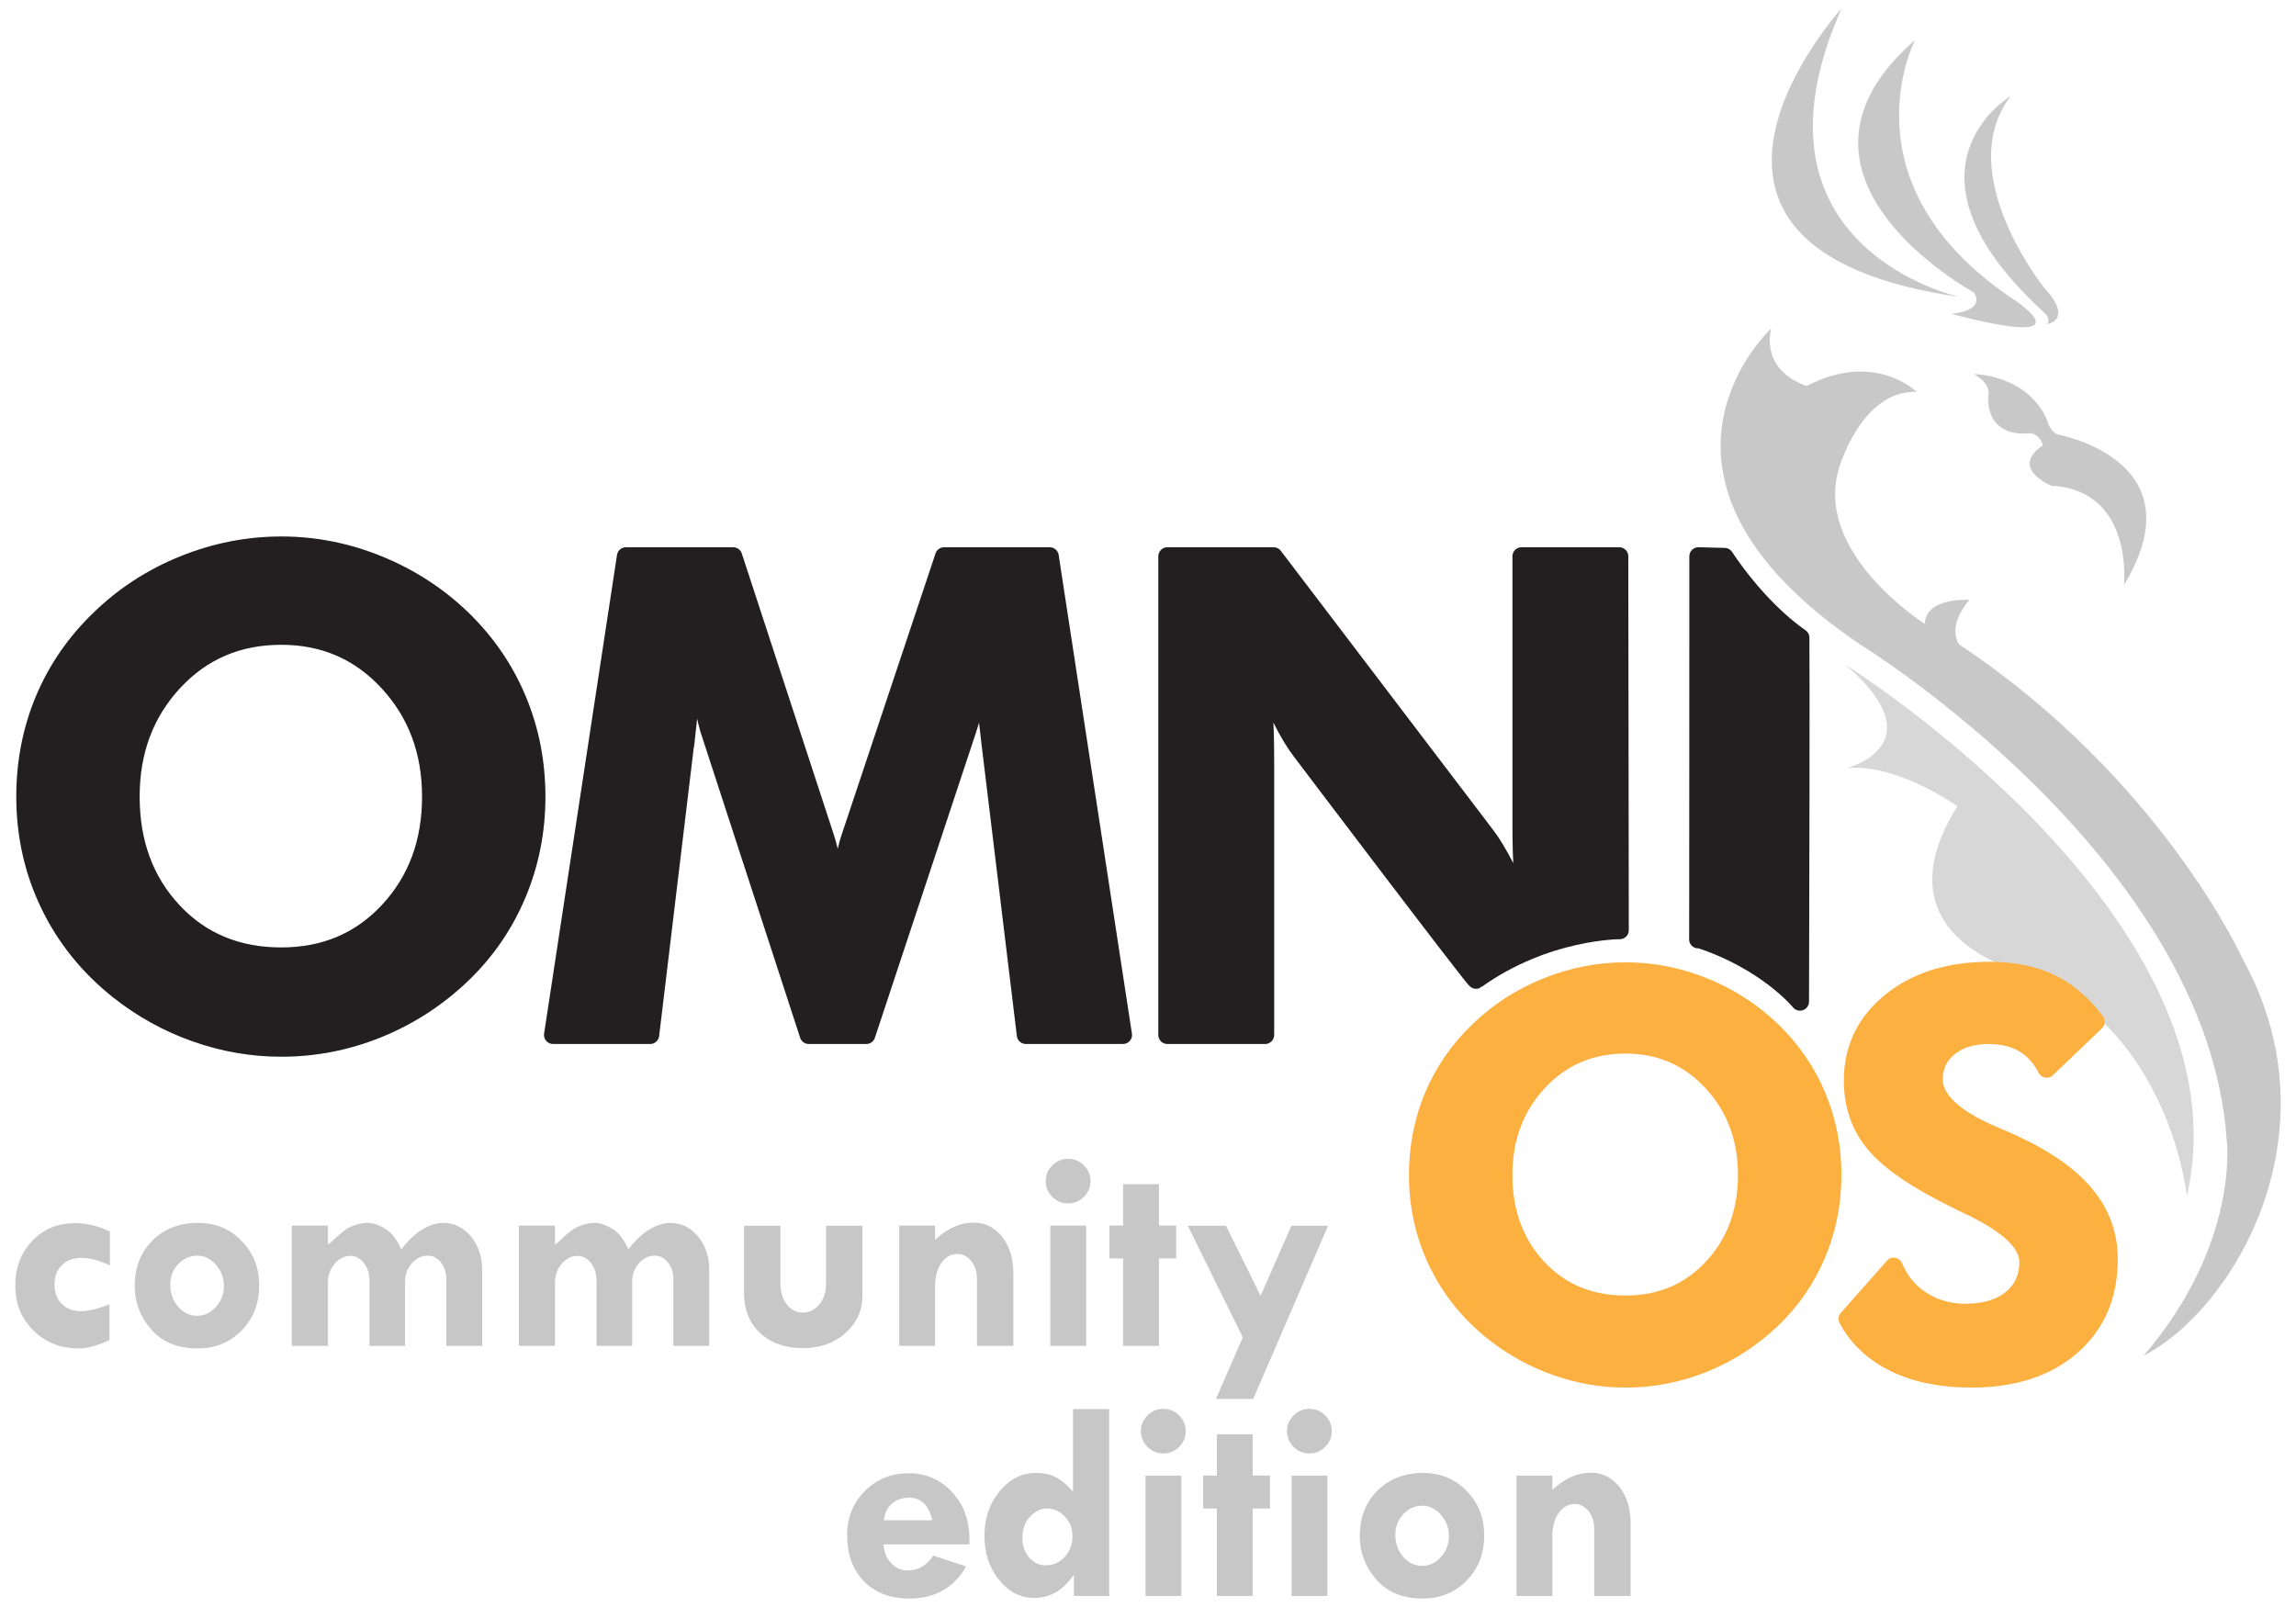
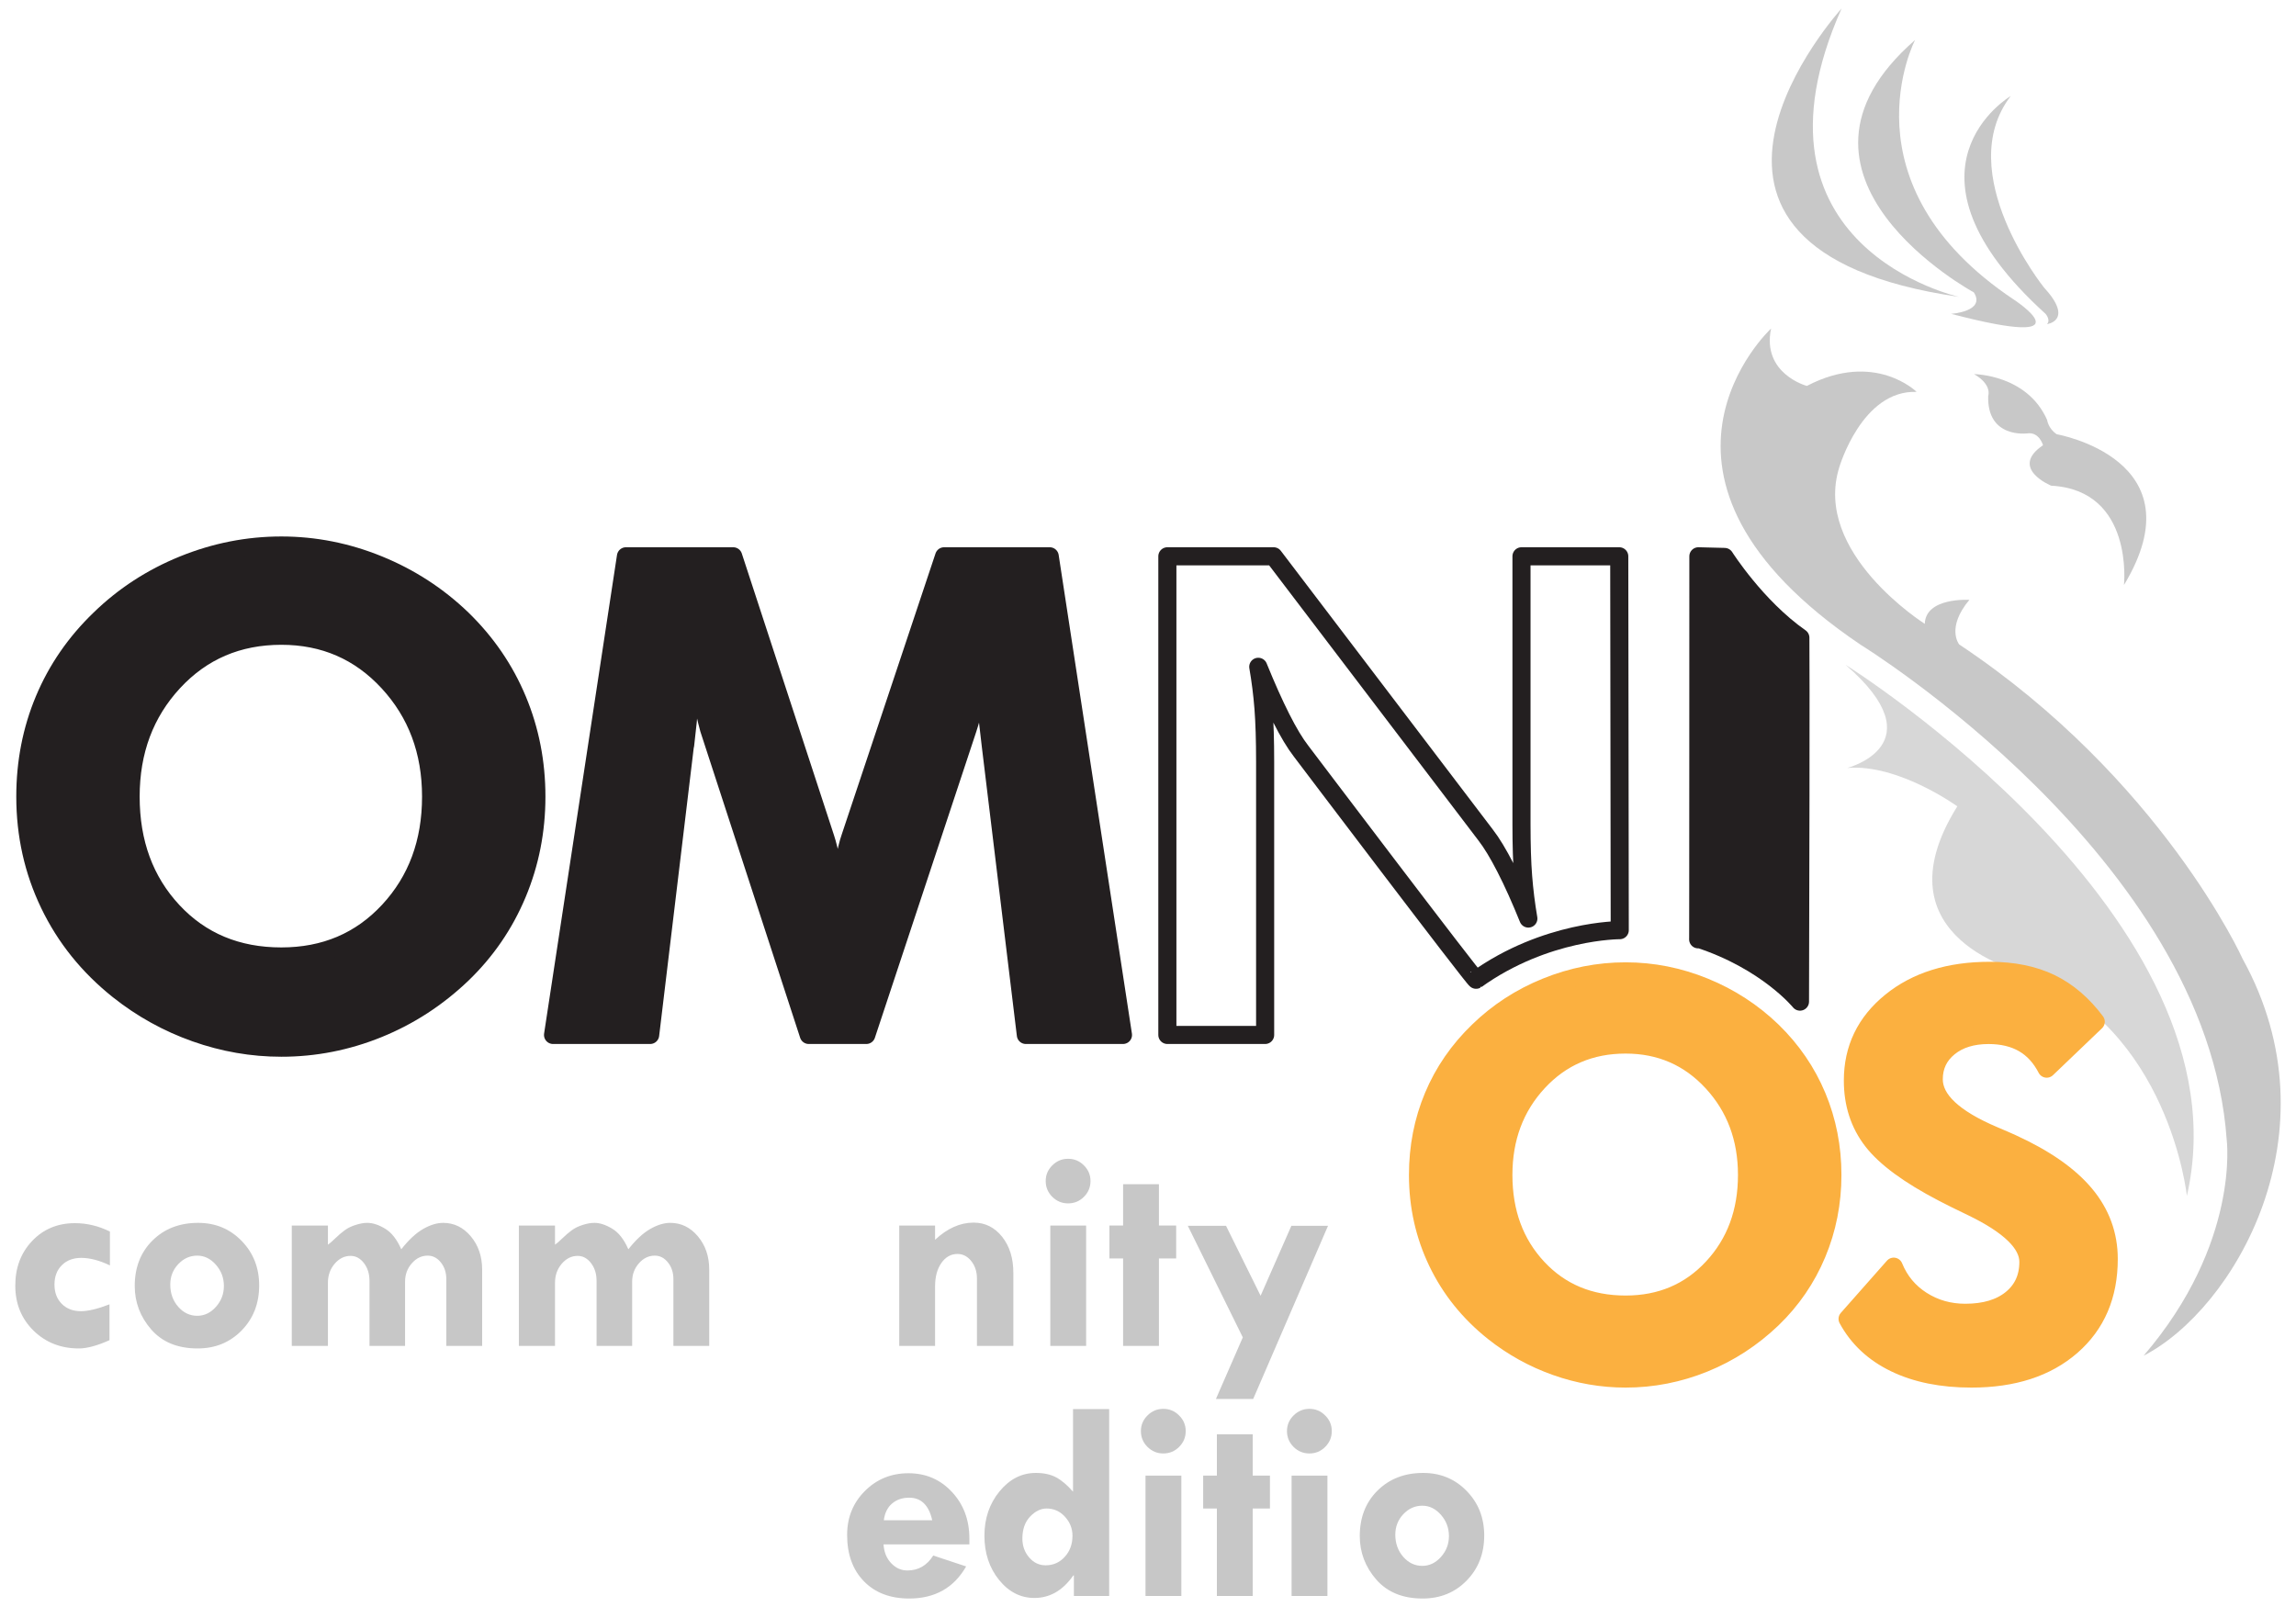
<svg xmlns="http://www.w3.org/2000/svg" stroke-width="0.501" stroke-linejoin="bevel" fill-rule="evenodd" version="1.1" overflow="visible" width="750pt" height="525pt" viewBox="0 0 750 525">
  <defs>
	</defs>
  <g id="Document" fill="none" stroke="black" font-family="Times New Roman" font-size="16" transform="scale(1 -1)">
    <g id="Spread" transform="translate(0 -525)">
      <g id="OS bird copy">
        <g id="Group">
          <path d="M 91.9,212.525 C 106.073,212.525 117.767,217.49 126.989,227.424 C 136.211,237.358 140.819,249.799 140.819,264.752 C 140.819,279.566 136.156,292.027 126.83,302.136 C 117.499,312.249 105.858,317.304 91.9,317.304 C 77.731,317.304 65.984,312.267 56.653,302.192 C 47.327,292.114 42.663,279.636 42.663,264.752 C 42.663,249.66 47.254,237.178 56.439,227.318 C 65.626,217.456 77.447,212.525 91.9,212.525 Z M 175.212,264.752 C 175.212,253.575 173.131,242.999 168.964,233.033 C 164.8,223.062 158.8,214.304 150.971,206.758 C 142.853,198.993 133.7,193.05 123.515,188.918 C 113.335,184.79 102.796,182.724 91.9,182.724 C 82.36,182.724 73.016,184.344 63.864,187.584 C 54.714,190.823 46.331,195.471 38.71,201.521 C 28.884,209.356 21.355,218.721 16.121,229.615 C 10.885,240.51 8.273,252.223 8.273,264.752 C 8.273,276.006 10.332,286.56 14.465,296.423 C 18.595,306.286 24.646,315.064 32.626,322.754 C 40.454,330.369 49.552,336.281 59.911,340.483 C 70.272,344.681 80.939,346.782 91.9,346.782 C 102.796,346.782 113.39,344.681 123.677,340.483 C 133.965,336.281 143.065,330.369 150.971,322.754 C 158.873,315.064 164.888,306.267 169.018,296.368 C 173.148,286.473 175.212,275.934 175.212,264.752 Z" stroke="none" fill="#231f20" stroke-width="0.246" fill-rule="nonzero" stroke-linejoin="miter" marker-start="none" marker-end="none" />
          <path d="M 91.9,212.525 C 106.073,212.525 117.767,217.49 126.989,227.424 C 136.211,237.358 140.819,249.799 140.819,264.752 C 140.819,279.566 136.156,292.027 126.83,302.136 C 117.499,312.249 105.858,317.304 91.9,317.304 C 77.731,317.304 65.984,312.267 56.653,302.192 C 47.327,292.114 42.663,279.636 42.663,264.752 C 42.663,249.66 47.254,237.178 56.439,227.318 C 65.626,217.456 77.447,212.525 91.9,212.525 Z M 175.212,264.752 C 175.212,253.575 173.131,242.999 168.964,233.033 C 164.8,223.062 158.8,214.304 150.971,206.758 C 142.853,198.993 133.7,193.05 123.515,188.918 C 113.335,184.79 102.796,182.724 91.9,182.724 C 82.36,182.724 73.016,184.344 63.864,187.584 C 54.714,190.823 46.331,195.471 38.71,201.521 C 28.884,209.356 21.355,218.721 16.121,229.615 C 10.885,240.51 8.273,252.223 8.273,264.752 C 8.273,276.006 10.332,286.56 14.465,296.423 C 18.595,306.286 24.646,315.064 32.626,322.754 C 40.454,330.369 49.552,336.281 59.911,340.483 C 70.272,344.681 80.939,346.782 91.9,346.782 C 102.796,346.782 113.39,344.681 123.677,340.483 C 133.965,336.281 143.065,330.369 150.971,322.754 C 158.873,315.064 164.888,306.267 169.018,296.368 C 173.148,286.473 175.212,275.934 175.212,264.752 Z" fill="none" stroke="#231f20" stroke-width="5.912" stroke-linejoin="round" stroke-linecap="round" marker-start="none" marker-end="none" />
          <path d="M 180.654,186.89 L 204.471,343.26 L 239.506,343.26 L 269.627,251.191 C 270.267,249.269 270.959,246.454 271.711,242.749 C 272.457,239.049 273.152,234.81 273.792,230.043 C 274.362,234.881 275.001,239.208 275.716,243.019 C 276.428,246.826 277.103,249.62 277.745,251.404 L 308.399,343.26 L 342.897,343.26 L 366.824,186.89 L 335.101,186.89 L 323.673,281.201 C 322.817,288.181 322.248,293.451 321.962,297.008 C 321.678,300.571 321.537,303.88 321.537,306.946 C 321.537,308.579 321.555,309.809 321.59,310.628 C 321.623,311.449 321.678,312.175 321.751,312.818 C 320.68,306.695 319.665,301.409 318.707,296.956 C 317.744,292.505 316.871,289.14 316.089,286.866 L 282.979,186.89 L 264.18,186.89 L 231.603,286.866 C 231.317,287.789 230.694,290.353 229.734,294.556 C 228.775,298.752 227.437,304.878 225.728,312.926 L 225.728,308.331 C 225.728,301.069 225.087,292.169 223.806,281.627 L 223.698,281.201 L 212.376,186.89 L 180.654,186.89 Z" stroke="none" fill="#231f20" stroke-width="0.246" fill-rule="nonzero" stroke-linejoin="round" stroke-linecap="round" marker-start="none" marker-end="none" />
          <path d="M 180.654,186.89 L 204.471,343.26 L 239.506,343.26 L 269.627,251.191 C 270.267,249.269 270.959,246.454 271.711,242.749 C 272.457,239.049 273.152,234.81 273.792,230.043 C 274.362,234.881 275.001,239.208 275.716,243.019 C 276.428,246.826 277.103,249.62 277.745,251.404 L 308.399,343.26 L 342.897,343.26 L 366.824,186.89 L 335.101,186.89 L 323.673,281.201 C 322.817,288.181 322.248,293.451 321.962,297.008 C 321.678,300.571 321.537,303.88 321.537,306.946 C 321.537,308.579 321.555,309.809 321.59,310.628 C 321.623,311.449 321.678,312.175 321.751,312.818 C 320.68,306.695 319.665,301.409 318.707,296.956 C 317.744,292.505 316.871,289.14 316.089,286.866 L 282.979,186.89 L 264.18,186.89 L 231.603,286.866 C 231.317,287.789 230.694,290.353 229.734,294.556 C 228.775,298.752 227.437,304.878 225.728,312.926 L 225.728,308.331 C 225.728,301.069 225.087,292.169 223.806,281.627 L 223.698,281.201 L 212.376,186.89 L 180.654,186.89 Z" fill="none" stroke="#231f20" stroke-width="5.912" stroke-linejoin="round" stroke-linecap="round" marker-start="none" marker-end="none" />
-           <path d="M 381.326,186.89 L 381.326,343.26 L 416.036,343.26 L 485.249,252.259 C 487.246,249.694 489.434,246.08 491.818,241.416 C 494.21,236.751 496.678,231.248 499.243,224.915 C 498.456,229.54 497.892,234.135 497.534,238.69 C 497.176,243.25 497.002,248.945 497.002,255.781 L 497.002,343.26 L 528.936,343.26 L 529.097,221.118 C 529.097,221.118 504.956,221.24 482.171,204.921 C 481.749,204.618 425.008,279.603 425.008,279.603 C 423.019,282.165 420.847,285.777 418.496,290.443 C 416.147,295.104 413.654,300.676 411.021,307.159 C 411.799,302.674 412.373,298.133 412.73,293.539 C 413.081,288.946 413.262,283.159 413.262,276.184 L 413.262,186.89 L 381.326,186.89 Z" stroke="none" fill="#231f20" stroke-width="0.246" fill-rule="nonzero" stroke-linejoin="round" stroke-linecap="round" marker-start="none" marker-end="none" />
          <path d="M 381.326,186.89 L 381.326,343.26 L 416.036,343.26 L 485.249,252.259 C 487.246,249.694 489.434,246.08 491.818,241.416 C 494.21,236.751 496.678,231.248 499.243,224.915 C 498.456,229.54 497.892,234.135 497.534,238.69 C 497.176,243.25 497.002,248.945 497.002,255.781 L 497.002,343.26 L 528.936,343.26 L 529.097,221.118 C 529.097,221.118 504.956,221.24 482.171,204.921 C 481.749,204.618 425.008,279.603 425.008,279.603 C 423.019,282.165 420.847,285.777 418.496,290.443 C 416.147,295.104 413.654,300.676 411.021,307.159 C 411.799,302.674 412.373,298.133 412.73,293.539 C 413.081,288.946 413.262,283.159 413.262,276.184 L 413.262,186.89 L 381.326,186.89 Z" fill="none" stroke="#231f20" stroke-width="5.912" stroke-linejoin="round" stroke-linecap="round" marker-start="none" marker-end="none" />
          <path d="M 554.716,218.348 C 554.766,211.45 554.788,343.26 554.788,343.26 L 563.341,343.047 C 563.341,343.047 573.678,326.726 588.095,316.661 C 588.218,310.358 588.092,224.629 587.972,197.777 C 587.972,197.777 577.184,211.08 554.716,218.348 Z" stroke="none" fill="#231f20" stroke-width="0.246" fill-rule="nonzero" stroke-linejoin="round" stroke-linecap="round" marker-start="none" marker-end="none" />
          <path d="M 554.716,218.348 C 554.766,211.45 554.788,343.26 554.788,343.26 L 563.341,343.047 C 563.341,343.047 573.678,326.726 588.095,316.661 C 588.218,310.358 588.092,224.629 587.972,197.777 C 587.972,197.777 577.184,211.08 554.716,218.348 Z" fill="none" stroke="#231f20" stroke-width="5.912" stroke-linejoin="round" stroke-linecap="round" marker-start="none" marker-end="none" />
          <path d="M 602.855,307.819 C 602.855,307.819 735.148,225.031 714.355,134.3 C 714.355,134.3 708.636,189.332 661.831,207.07 C 661.831,207.07 612.072,217.908 639.364,261.571 C 639.364,261.571 620.113,275.532 603.407,274.11 C 603.407,274.11 633.014,281.745 602.855,307.819 Z" stroke="none" fill="#d7d7d7" stroke-width="0.246" fill-rule="nonzero" stroke-linejoin="round" stroke-linecap="round" marker-start="none" marker-end="none" />
          <path d="M 578.525,417.66 C 578.525,417.66 526.292,369.299 607.837,314.326 C 607.837,314.326 720.893,244.737 727.36,152.694 C 727.36,152.694 731.82,118.925 700.225,82.103 C 729.55,97.139 763.89,154.905 732.62,211.642 C 732.62,211.642 706.095,270.46 639.979,314.468 C 639.979,314.468 635.601,319.815 643.303,329.029 C 643.303,329.029 629.008,329.944 628.742,321.199 C 628.742,321.199 592.022,344.317 600.81,372.338 C 600.81,372.338 608.164,397.641 626.073,396.974 C 626.073,396.974 612.456,410.518 590.22,398.921 C 590.22,398.921 575.453,402.864 578.525,417.66 Z" stroke="none" fill="#c8c8c8" stroke-width="0.246" fill-rule="nonzero" stroke-linejoin="round" stroke-linecap="round" marker-start="none" marker-end="none" />
          <path d="M 601.566,522.23 C 601.566,522.23 530.211,443.9 639.918,428.019 C 639.918,428.019 566.768,444.078 601.566,522.23 Z" stroke="none" fill="#c8c8c8" stroke-width="0.246" fill-rule="nonzero" stroke-linejoin="round" stroke-linecap="round" marker-start="none" marker-end="none" />
          <path d="M 637.336,422.472 C 637.336,422.472 648.742,423.225 644.771,429.475 C 644.771,429.475 574.535,467.478 625.563,511.928 C 625.563,511.928 601.162,464.93 657.836,427.117 C 657.836,427.117 683.616,410.364 637.336,422.472 Z" stroke="none" fill="#c8c8c8" stroke-width="0.246" fill-rule="nonzero" stroke-linejoin="round" stroke-linecap="round" marker-start="none" marker-end="none" />
          <path d="M 656.803,493.621 C 656.803,493.621 616.15,469.685 668.184,422.472 C 668.184,422.472 669.944,420.505 668.681,419.111 C 668.681,419.111 677.627,420.281 667.638,431.128 C 667.638,431.128 637.605,468.524 656.803,493.621 Z" stroke="none" fill="#c8c8c8" stroke-width="0.246" fill-rule="nonzero" stroke-linejoin="round" stroke-linecap="round" marker-start="none" marker-end="none" />
          <path d="M 644.841,402.771 C 644.841,402.771 662.143,402.687 668.696,387.821 C 668.696,387.821 669.06,384.97 671.854,383.13 C 671.854,383.13 718.672,374.945 693.803,333.874 C 693.803,333.874 697.13,364.867 670.03,366.328 C 670.03,366.328 656.192,371.997 667.362,379.545 C 667.362,379.545 666.178,383.959 662.223,383.419 C 662.223,383.419 649.03,381.628 649.456,395.626 C 649.456,395.626 650.866,399.304 644.841,402.771 Z" stroke="none" fill="#c8c8c8" stroke-width="0.246" fill-rule="nonzero" stroke-linejoin="round" stroke-linecap="round" marker-start="none" marker-end="none" />
          <path d="M 531.007,98.799 C 542.496,98.799 551.978,102.826 559.456,110.88 C 566.932,118.935 570.671,129.023 570.671,141.149 C 570.671,153.156 566.89,163.26 559.327,171.458 C 551.761,179.656 542.321,183.757 531.007,183.757 C 519.518,183.757 509.992,179.671 502.427,171.502 C 494.864,163.332 491.082,153.215 491.082,141.149 C 491.082,128.907 494.807,118.788 502.254,110.794 C 509.702,102.796 519.285,98.799 531.007,98.799 Z M 598.558,141.149 C 598.558,132.082 596.869,123.51 593.491,115.426 C 590.113,107.343 585.249,100.242 578.899,94.123 C 572.317,87.829 564.898,83.008 556.642,79.66 C 548.384,76.312 539.84,74.637 531.007,74.637 C 523.27,74.637 515.691,75.95 508.274,78.578 C 500.854,81.204 494.056,84.972 487.878,89.878 C 479.912,96.23 473.805,103.822 469.563,112.656 C 465.319,121.488 463.199,130.985 463.199,141.149 C 463.199,150.269 464.871,158.828 468.219,166.826 C 471.568,174.82 476.477,181.937 482.944,188.174 C 489.294,194.35 496.669,199.142 505.07,202.549 C 513.471,205.956 522.116,207.658 531.007,207.658 C 539.84,207.658 548.428,205.956 556.771,202.549 C 565.114,199.142 572.491,194.35 578.899,188.174 C 585.306,181.937 590.186,174.807 593.534,166.782 C 596.882,158.757 598.558,150.211 598.558,141.149 Z" stroke="none" fill="#fbb040" stroke-width="0.246" fill-rule="nonzero" stroke-linejoin="round" stroke-linecap="round" marker-start="none" marker-end="none" />
          <path d="M 531.007,98.799 C 542.496,98.799 551.978,102.826 559.456,110.88 C 566.932,118.935 570.671,129.023 570.671,141.149 C 570.671,153.156 566.89,163.26 559.327,171.458 C 551.761,179.656 542.321,183.757 531.007,183.757 C 519.518,183.757 509.992,179.671 502.427,171.502 C 494.864,163.332 491.082,153.215 491.082,141.149 C 491.082,128.907 494.807,118.788 502.254,110.794 C 509.702,102.796 519.285,98.799 531.007,98.799 Z M 598.558,141.149 C 598.558,132.082 596.869,123.51 593.491,115.426 C 590.113,107.343 585.249,100.242 578.899,94.123 C 572.317,87.829 564.898,83.008 556.642,79.66 C 548.384,76.312 539.84,74.637 531.007,74.637 C 523.27,74.637 515.691,75.95 508.274,78.578 C 500.854,81.204 494.056,84.972 487.878,89.878 C 479.912,96.23 473.805,103.822 469.563,112.656 C 465.319,121.488 463.199,130.985 463.199,141.149 C 463.199,150.269 464.871,158.828 468.219,166.826 C 471.568,174.82 476.477,181.937 482.944,188.174 C 489.294,194.35 496.669,199.142 505.07,202.549 C 513.471,205.956 522.116,207.658 531.007,207.658 C 539.84,207.658 548.428,205.956 556.771,202.549 C 565.114,199.142 572.491,194.35 578.899,188.174 C 585.306,181.937 590.186,174.807 593.534,166.782 C 596.882,158.757 598.558,150.211 598.558,141.149 Z" fill="none" stroke="#fbb040" stroke-width="5.912" stroke-linejoin="round" stroke-linecap="round" marker-start="none" marker-end="none" />
          <path d="M 603.523,94.123 L 618.593,111.182 C 620.498,106.506 623.558,102.826 627.771,100.141 C 631.986,97.457 636.721,96.114 641.974,96.114 C 648.327,96.114 653.349,97.615 657.044,100.617 C 660.738,103.618 662.586,107.661 662.586,112.741 C 662.586,118.746 656.437,124.723 644.141,130.669 C 640.157,132.573 637.009,134.132 634.701,135.346 C 623.616,141.117 615.936,146.761 611.664,152.276 C 607.391,157.788 605.256,164.357 605.256,171.978 C 605.256,182.427 609.398,191.016 617.684,197.742 C 625.967,204.467 636.721,207.832 649.942,207.832 C 657.621,207.832 664.245,206.489 669.818,203.804 C 675.39,201.12 680.311,196.92 684.584,191.204 L 668.563,175.875 C 666.657,179.569 664.131,182.327 660.984,184.147 C 657.837,185.964 654.042,186.874 649.597,186.874 C 644.227,186.874 639.896,185.532 636.605,182.847 C 633.314,180.162 631.669,176.684 631.669,172.411 C 631.669,165.712 638.194,159.595 651.242,154.052 C 653.839,152.954 655.831,152.089 657.218,151.453 C 667.957,146.546 675.909,141.003 681.076,134.825 C 686.243,128.647 688.827,121.604 688.827,113.695 C 688.827,101.8 684.77,92.317 676.659,85.245 C 668.548,78.173 657.651,74.637 643.967,74.637 C 634.268,74.637 625.955,76.312 619.025,79.66 C 612.097,83.008 606.93,87.829 603.523,94.123 Z" stroke="none" fill="#fbb040" stroke-width="0.246" fill-rule="nonzero" stroke-linejoin="round" stroke-linecap="round" marker-start="none" marker-end="none" />
          <path d="M 603.523,94.123 L 618.593,111.182 C 620.498,106.506 623.558,102.826 627.771,100.141 C 631.986,97.457 636.721,96.114 641.974,96.114 C 648.327,96.114 653.349,97.615 657.044,100.617 C 660.738,103.618 662.586,107.661 662.586,112.741 C 662.586,118.746 656.437,124.723 644.141,130.669 C 640.157,132.573 637.009,134.132 634.701,135.346 C 623.616,141.117 615.936,146.761 611.664,152.276 C 607.391,157.788 605.256,164.357 605.256,171.978 C 605.256,182.427 609.398,191.016 617.684,197.742 C 625.967,204.467 636.721,207.832 649.942,207.832 C 657.621,207.832 664.245,206.489 669.818,203.804 C 675.39,201.12 680.311,196.92 684.584,191.204 L 668.563,175.875 C 666.657,179.569 664.131,182.327 660.984,184.147 C 657.837,185.964 654.042,186.874 649.597,186.874 C 644.227,186.874 639.896,185.532 636.605,182.847 C 633.314,180.162 631.669,176.684 631.669,172.411 C 631.669,165.712 638.194,159.595 651.242,154.052 C 653.839,152.954 655.831,152.089 657.218,151.453 C 667.957,146.546 675.909,141.003 681.076,134.825 C 686.243,128.647 688.827,121.604 688.827,113.695 C 688.827,101.8 684.77,92.317 676.659,85.245 C 668.548,78.173 657.651,74.637 643.967,74.637 C 634.268,74.637 625.955,76.312 619.025,79.66 C 612.097,83.008 606.93,87.829 603.523,94.123 Z" fill="none" stroke="#fbb040" stroke-width="5.912" stroke-linejoin="round" stroke-linecap="round" marker-start="none" marker-end="none" />
          <g id="Group_1" fill-rule="nonzero" stroke-linejoin="miter" stroke="none" stroke-width="0.717" fill="#c7c7c7">
            <path d="M 35.762,98.875 L 35.762,87.169 C 31.736,85.37 28.405,84.47 25.765,84.47 C 19.843,84.47 14.898,86.42 10.925,90.319 C 6.971,94.235 4.993,99.122 4.993,104.974 C 4.993,110.851 6.828,115.722 10.502,119.586 C 14.173,123.459 18.833,125.399 24.482,125.399 C 28.412,125.399 32.219,124.483 35.905,122.655 L 35.905,111.597 C 32.488,113.237 29.365,114.057 26.536,114.057 C 23.906,114.057 21.793,113.257 20.193,111.656 C 18.595,110.06 17.795,107.952 17.795,105.338 C 17.795,102.737 18.591,100.637 20.176,99.037 C 21.76,97.441 23.847,96.642 26.431,96.642 C 28.793,96.642 31.902,97.387 35.762,98.875 Z" marker-start="none" marker-end="none" />
            <path d="M 44.011,104.87 C 44.011,110.94 45.943,115.894 49.804,119.725 C 53.681,123.574 58.654,125.497 64.723,125.497 C 70.357,125.497 75.086,123.542 78.908,119.626 C 82.741,115.708 84.658,110.851 84.658,105.054 C 84.658,99.146 82.741,94.235 78.908,90.319 C 75.086,86.42 70.297,84.47 64.539,84.47 C 58.05,84.47 53.001,86.533 49.397,90.665 C 45.807,94.798 44.011,99.532 44.011,104.87 Z M 73.136,104.87 C 73.136,107.525 72.261,109.844 70.516,111.821 C 68.78,113.799 66.752,114.789 64.435,114.789 C 62.039,114.789 59.964,113.859 58.22,112.005 C 56.484,110.149 55.618,107.928 55.618,105.338 C 55.618,102.494 56.477,100.081 58.198,98.104 C 59.92,96.126 62,95.135 64.435,95.135 C 66.752,95.135 68.78,96.104 70.516,98.042 C 72.261,99.978 73.136,102.255 73.136,104.87 Z" marker-start="none" marker-end="none" />
            <path d="M 107.116,124.625 L 107.116,118.363 C 107.659,118.73 108.465,119.428 109.534,120.461 C 110.608,121.5 111.635,122.384 112.625,123.099 C 113.615,123.818 114.798,124.395 116.181,124.826 C 117.575,125.274 118.836,125.497 119.963,125.497 C 121.763,125.497 123.713,124.862 125.815,123.588 C 127.914,122.327 129.669,120.084 131.077,116.863 C 133.518,119.966 135.903,122.18 138.231,123.508 C 140.562,124.836 142.736,125.497 144.754,125.497 C 148.319,125.497 151.333,124.031 153.797,121.088 C 156.263,118.149 157.497,114.526 157.497,110.216 L 157.497,85.301 L 145.791,85.301 L 145.791,107.107 C 145.791,109.274 145.195,111.099 144.002,112.571 C 142.823,114.052 141.394,114.789 139.715,114.789 C 137.708,114.789 135.977,113.949 134.512,112.268 C 133.05,110.603 132.317,108.61 132.317,106.292 L 132.317,85.301 L 120.694,85.301 L 120.694,106.556 C 120.694,108.848 120.088,110.777 118.885,112.349 C 117.677,113.922 116.22,114.707 114.514,114.707 C 112.508,114.707 110.776,113.845 109.31,112.127 C 107.847,110.408 107.116,108.339 107.116,105.927 L 107.116,85.301 L 95.308,85.301 L 95.308,124.625 L 107.116,124.625 Z" marker-start="none" marker-end="none" />
            <path d="M 181.295,124.625 L 181.295,118.363 C 181.836,118.73 182.645,119.428 183.714,120.461 C 184.784,121.5 185.815,122.384 186.803,123.099 C 187.793,123.818 188.977,124.395 190.359,124.826 C 191.756,125.274 193.014,125.497 194.142,125.497 C 195.941,125.497 197.892,124.862 199.994,123.588 C 202.094,122.327 203.847,120.084 205.255,116.863 C 207.695,119.966 210.08,122.18 212.408,123.508 C 214.739,124.836 216.914,125.497 218.933,125.497 C 222.497,125.497 225.511,124.031 227.977,121.088 C 230.443,118.149 231.674,114.526 231.674,110.216 L 231.674,85.301 L 219.971,85.301 L 219.971,107.107 C 219.971,109.274 219.373,111.099 218.18,112.571 C 217.002,114.052 215.575,114.789 213.895,114.789 C 211.887,114.789 210.156,113.949 208.69,112.268 C 207.227,110.603 206.496,108.61 206.496,106.292 L 206.496,85.301 L 194.872,85.301 L 194.872,106.556 C 194.872,108.848 194.268,110.777 193.063,112.349 C 191.856,113.922 190.401,114.707 188.694,114.707 C 186.686,114.707 184.954,113.845 183.489,112.127 C 182.027,110.408 181.295,108.339 181.295,105.927 L 181.295,85.301 L 169.488,85.301 L 169.488,124.625 L 181.295,124.625 Z" marker-start="none" marker-end="none" />
-             <path d="M 243.036,124.544 L 254.926,124.544 L 254.926,105.706 C 254.926,102.982 255.617,100.711 256.997,98.898 C 258.393,97.095 260.107,96.194 262.141,96.194 C 264.31,96.194 266.128,97.065 267.606,98.815 C 269.082,100.564 269.822,102.765 269.822,105.418 L 269.822,124.544 L 281.71,124.544 L 281.71,101.68 C 281.71,96.829 279.859,92.765 276.164,89.486 C 272.462,86.205 267.85,84.569 262.322,84.569 C 256.47,84.569 251.789,86.215 248.279,89.506 C 244.785,92.799 243.036,97.174 243.036,102.638 L 243.036,124.544 Z" marker-start="none" marker-end="none" />
            <path d="M 305.449,124.625 L 305.449,119.973 C 309.447,123.711 313.643,125.578 318.032,125.578 C 321.781,125.578 324.883,124.042 327.338,120.966 C 329.79,117.891 331.015,113.964 331.015,109.179 L 331.015,85.301 L 319.126,85.301 L 319.126,107.29 C 319.126,109.553 318.51,111.455 317.276,113.002 C 316.043,114.558 314.542,115.335 312.766,115.335 C 310.638,115.335 308.885,114.355 307.502,112.392 C 306.134,110.424 305.449,107.891 305.449,104.789 L 305.449,85.301 L 293.745,85.301 L 293.745,124.625 L 305.449,124.625 Z" marker-start="none" marker-end="none" />
            <path d="M 341.584,139.176 C 341.584,141.154 342.303,142.853 343.741,144.276 C 345.176,145.713 346.896,146.432 348.901,146.432 C 350.92,146.432 352.64,145.713 354.062,144.276 C 355.499,142.853 356.218,141.154 356.218,139.176 C 356.218,137.156 355.499,135.43 354.062,133.995 C 352.64,132.573 350.92,131.862 348.901,131.862 C 346.896,131.862 345.176,132.573 343.741,133.995 C 342.303,135.43 341.584,137.156 341.584,139.176 Z M 343.088,124.625 L 354.794,124.625 L 354.794,85.301 L 343.088,85.301 L 343.088,124.625 Z" marker-start="none" marker-end="none" />
            <path d="M 366.869,138.121 L 378.573,138.121 L 378.573,124.625 L 384.205,124.625 L 384.205,113.875 L 378.573,113.875 L 378.573,85.301 L 366.869,85.301 L 366.869,113.875 L 362.395,113.875 L 362.395,124.625 L 366.869,124.625 L 366.869,138.121 Z" marker-start="none" marker-end="none" />
            <path d="M 388.004,124.544 L 400.483,124.544 L 411.783,101.68 L 421.841,124.544 L 433.809,124.544 L 409.362,67.965 L 397.19,67.965 L 405.967,88.084 L 388.004,124.544 Z" marker-start="none" marker-end="none" />
          </g>
          <g id="Group_2" fill-rule="nonzero" stroke-linejoin="miter" stroke="none" stroke-width="0.717" fill="#c7c7c7">
            <path d="M 316.653,20.467 L 288.608,20.467 C 288.768,17.951 289.602,15.898 291.108,14.312 C 292.61,12.727 294.372,11.936 296.391,11.936 C 299.983,11.936 302.798,13.56 304.845,16.813 L 315.597,13.255 C 311.598,6.264 305.394,2.77 296.98,2.77 C 290.787,2.77 285.863,4.646 282.205,8.398 C 278.548,12.15 276.717,17.199 276.717,23.539 C 276.717,29.244 278.651,34.025 282.51,37.887 C 286.372,41.76 291.119,43.699 296.757,43.699 C 302.42,43.699 307.147,41.666 310.941,37.601 C 314.749,33.54 316.653,28.456 316.653,22.361 L 316.653,20.467 Z M 288.707,28.333 L 304.518,28.333 C 303.424,33.254 300.908,35.71 296.98,35.71 C 294.729,35.71 292.863,35.068 291.372,33.781 C 289.892,32.508 289.006,30.694 288.707,28.333 Z" marker-start="none" marker-end="none" />
            <path d="M 350.511,64.651 L 362.316,64.651 L 362.316,3.603 L 350.793,3.603 L 350.793,10.329 L 350.612,10.329 C 347.197,5.412 342.955,2.954 337.89,2.954 C 333.38,2.954 329.527,4.916 326.346,8.847 C 323.162,12.786 321.57,17.598 321.57,23.276 C 321.57,28.94 323.215,33.774 326.509,37.785 C 329.8,41.797 333.748,43.799 338.356,43.799 C 340.972,43.799 343.18,43.322 344.983,42.358 C 346.783,41.396 348.629,39.831 350.511,37.663 L 350.511,64.651 Z M 341.871,32.177 C 339.948,32.177 338.143,31.29 336.467,29.511 C 334.802,27.752 333.966,25.369 333.966,22.361 C 333.966,19.949 334.706,17.889 336.182,16.182 C 337.657,14.474 339.447,13.621 341.548,13.621 C 344.053,13.621 346.138,14.543 347.807,16.386 C 349.489,18.226 350.327,20.525 350.327,23.276 C 350.327,25.645 349.508,27.718 347.867,29.495 C 346.243,31.282 344.244,32.177 341.871,32.177 Z" marker-start="none" marker-end="none" />
            <path d="M 372.681,57.477 C 372.681,59.456 373.402,61.158 374.838,62.579 C 376.274,64.015 377.994,64.735 380,64.735 C 382.017,64.735 383.738,64.015 385.16,62.579 C 386.597,61.158 387.317,59.456 387.317,57.477 C 387.317,55.461 386.597,53.733 385.16,52.296 C 383.738,50.874 382.017,50.162 380,50.162 C 377.994,50.162 376.274,50.874 374.838,52.296 C 373.402,53.733 372.681,55.461 372.681,57.477 Z M 374.188,42.928 L 385.891,42.928 L 385.891,3.603 L 374.188,3.603 L 374.188,42.928 Z" marker-start="none" marker-end="none" />
            <path d="M 397.499,56.423 L 409.203,56.423 L 409.203,42.928 L 414.834,42.928 L 414.834,32.177 L 409.203,32.177 L 409.203,3.603 L 397.499,3.603 L 397.499,32.177 L 393.025,32.177 L 393.025,42.928 L 397.499,42.928 L 397.499,56.423 Z" marker-start="none" marker-end="none" />
            <path d="M 420.4,57.477 C 420.4,59.456 421.12,61.158 422.555,62.579 C 423.993,64.015 425.714,64.735 427.717,64.735 C 429.735,64.735 431.455,64.015 432.878,62.579 C 434.316,61.158 435.034,59.456 435.034,57.477 C 435.034,55.461 434.316,53.733 432.878,52.296 C 431.455,50.874 429.735,50.162 427.717,50.162 C 425.714,50.162 423.993,50.874 422.555,52.296 C 421.12,53.733 420.4,55.461 420.4,57.477 Z M 421.906,42.928 L 433.61,42.928 L 433.61,3.603 L 421.906,3.603 L 421.906,42.928 Z" marker-start="none" marker-end="none" />
            <path d="M 444.177,23.172 C 444.177,29.244 446.108,34.194 449.971,38.028 C 453.848,41.876 458.82,43.799 464.89,43.799 C 470.524,43.799 475.251,41.846 479.075,37.929 C 482.909,34.013 484.826,29.154 484.826,23.355 C 484.826,17.451 482.909,12.536 479.075,8.621 C 475.251,4.721 470.463,2.77 464.707,2.77 C 458.216,2.77 453.168,4.837 449.563,8.967 C 445.974,13.098 444.177,17.833 444.177,23.172 Z M 473.302,23.172 C 473.302,25.828 472.428,28.145 470.682,30.122 C 468.947,32.102 466.92,33.092 464.602,33.092 C 462.205,33.092 460.133,32.162 458.387,30.307 C 456.652,28.451 455.784,26.231 455.784,23.64 C 455.784,20.796 456.643,18.384 458.365,16.405 C 460.088,14.427 462.166,13.438 464.602,13.438 C 466.92,13.438 468.947,14.406 470.682,16.345 C 472.428,18.282 473.302,20.557 473.302,23.172 Z" marker-start="none" marker-end="none" />
-             <path d="M 507.082,42.928 L 507.082,38.274 C 511.076,42.013 515.272,43.88 519.662,43.88 C 523.414,43.88 526.515,42.343 528.971,39.269 C 531.421,36.194 532.646,32.264 532.646,27.482 L 532.646,3.603 L 520.757,3.603 L 520.757,25.591 C 520.757,27.856 520.14,29.758 518.909,31.301 C 517.674,32.86 516.172,33.638 514.398,33.638 C 512.269,33.638 510.515,32.658 509.133,30.694 C 507.765,28.727 507.082,26.196 507.082,23.092 L 507.082,3.603 L 495.376,3.603 L 495.376,42.928 L 507.082,42.928 Z" marker-start="none" marker-end="none" />
          </g>
        </g>
      </g>
    </g>
  </g>
</svg>